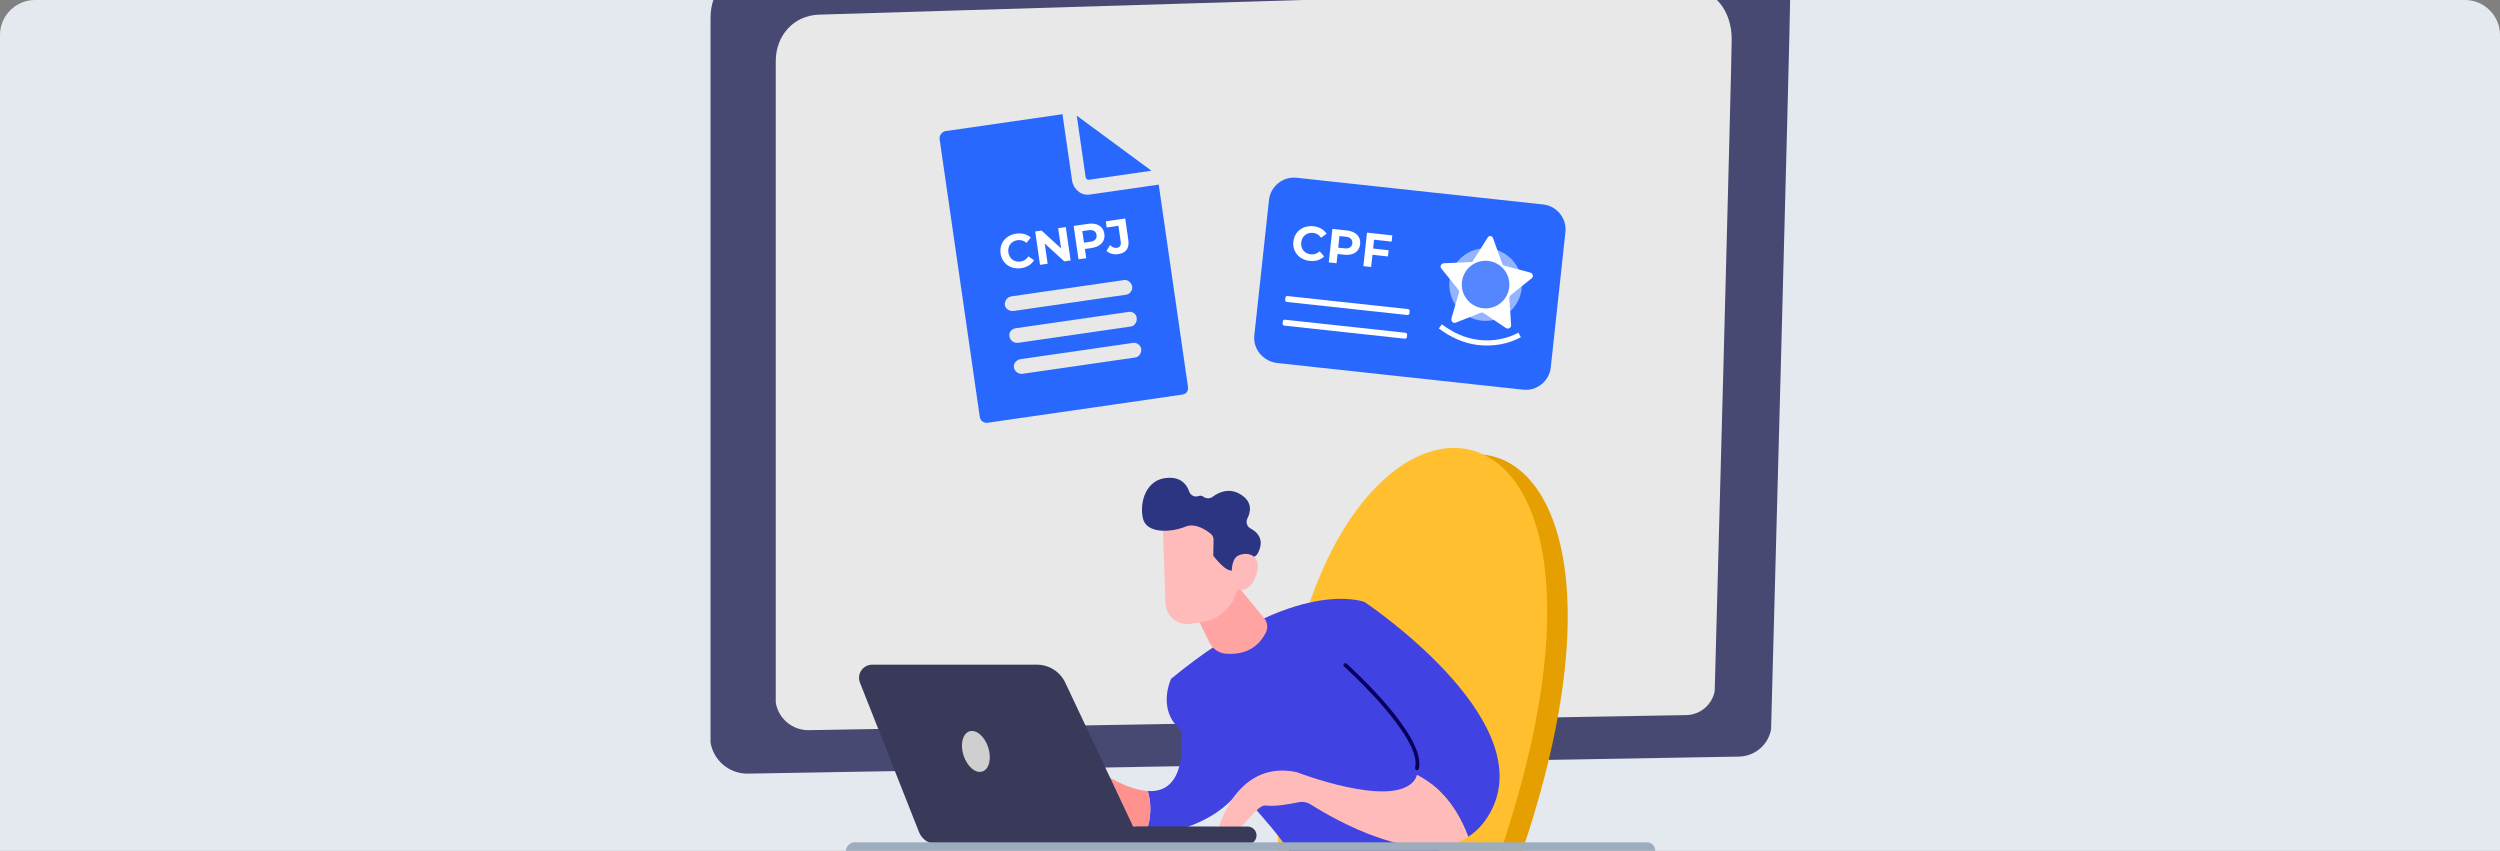
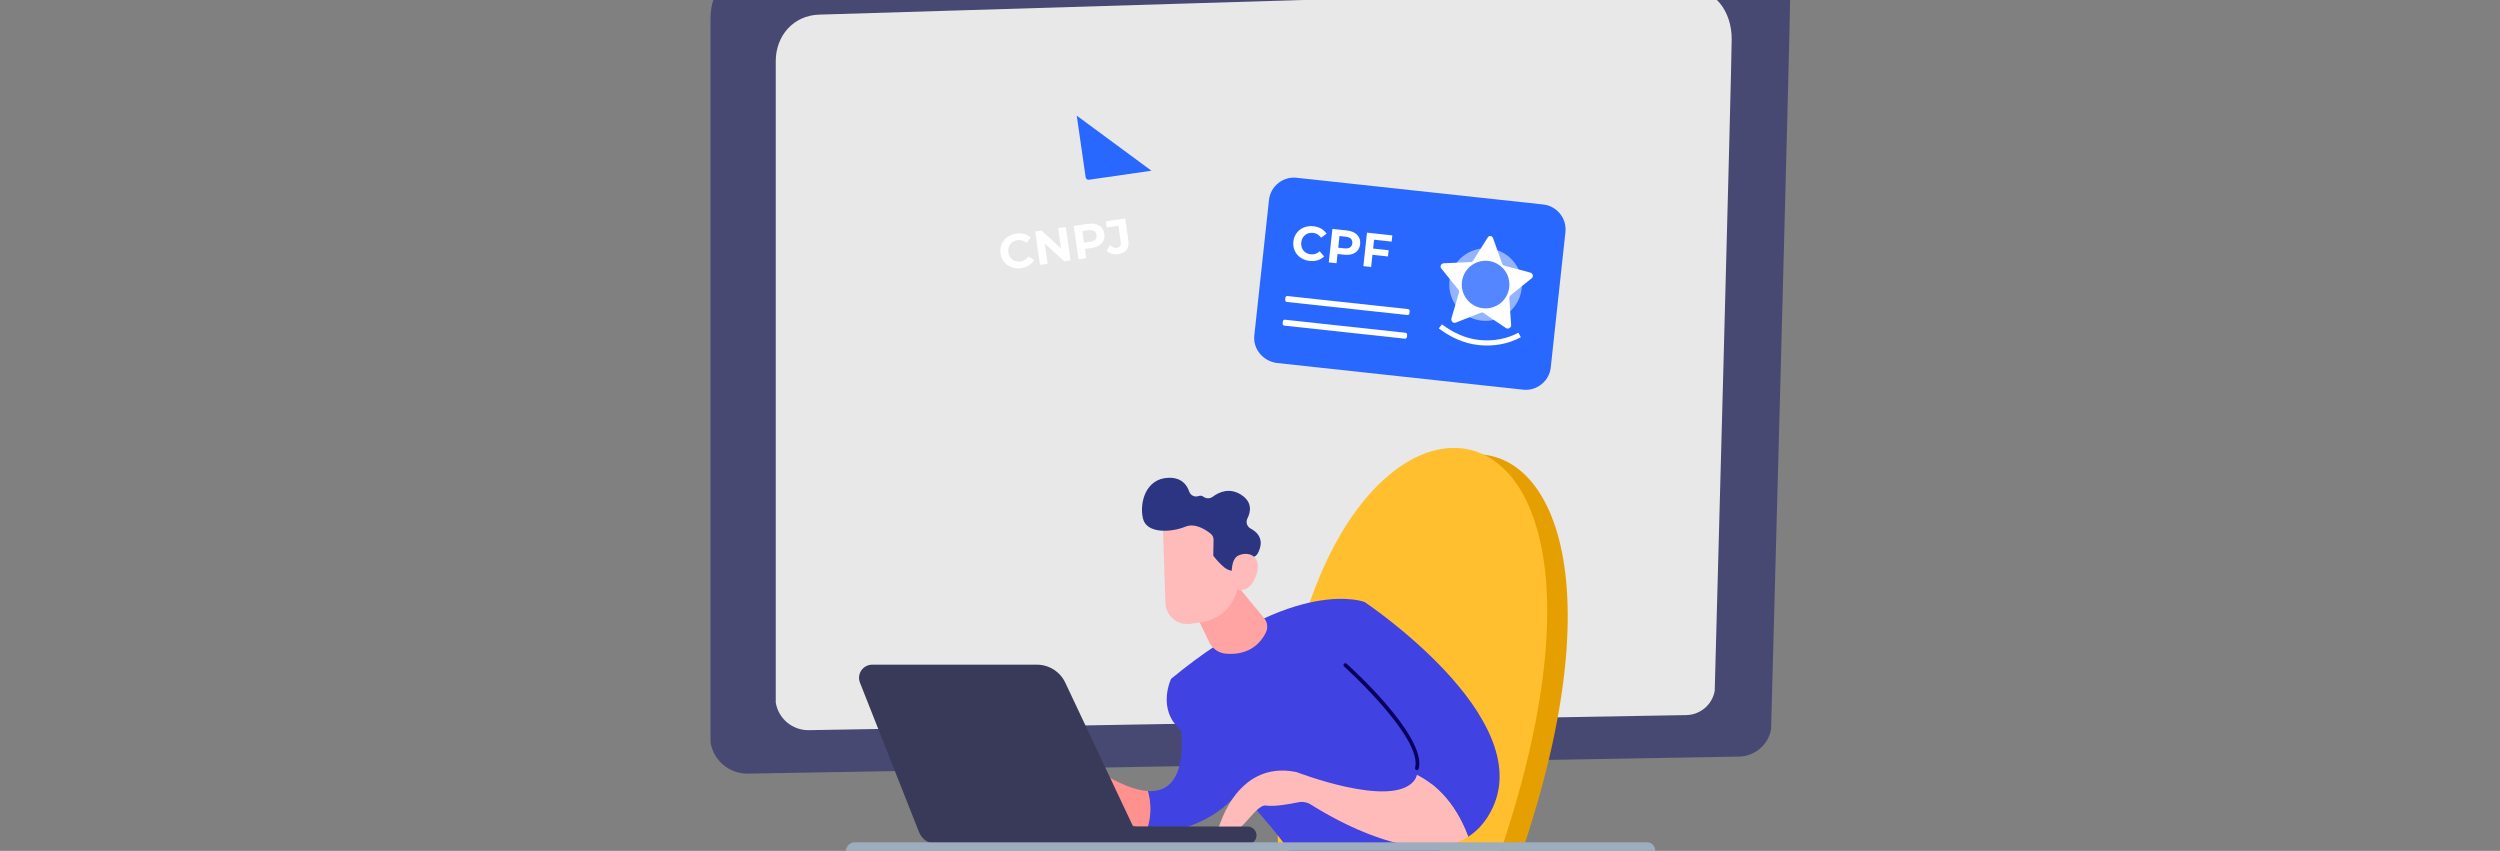
<svg xmlns="http://www.w3.org/2000/svg" width="570" height="194" viewBox="0 0 570 194" fill="none">
  <rect x="0" y="0" width="570" height="194" fill="#808080" stroke="none" />
  <g clip-path="url(#clip0)">
-     <path d="M0 8C0 3.582 3.582 0 8 0H562C566.418 0 570 3.582 570 8V194H0V8Z" fill="#E4E9F0" />
    <path d="M396.471 172.505C398.221 172.475 399.907 171.842 401.244 170.711C402.58 169.58 403.485 168.022 403.804 166.301C403.804 166.301 408.177 5.323 408.177 -1.61C408.178 -8.543 404.027 -14.827 396.471 -14.642L173.278 -7.883C166.451 -7.716 162 -2.331 162 4.072V169.269C162.323 171.249 163.338 173.051 164.863 174.354C166.389 175.658 168.327 176.379 170.333 176.389L396.471 172.505Z" fill="#484972" />
    <path d="M384.462 163.041C386.012 163.015 387.504 162.453 388.688 161.452C389.871 160.451 390.672 159.072 390.954 157.548C390.954 157.548 394.826 15.025 394.826 8.887C394.826 2.749 391.152 -2.815 384.462 -2.651L186.857 3.333C180.812 3.481 176.872 8.249 176.872 13.917V160.176C177.158 161.929 178.056 163.524 179.407 164.678C180.757 165.832 182.473 166.47 184.25 166.479L384.462 163.041Z" fill="#E8E8E8" />
    <path d="M338.859 215.643C401.13 67.662 285.767 67.534 300.135 207.573L338.859 215.643Z" fill="#E69F00" />
    <path d="M334.571 214.225C396.844 63.421 278.141 67.455 292.514 210.167L334.571 214.225Z" fill="#FFBF2E" />
    <path d="M327.617 193.606C327.617 193.606 333.936 210.503 327.617 215.645C321.297 220.787 306.223 226.568 302.855 236.802C299.488 247.036 293.773 266.927 286.122 273.972C286.122 273.972 280.749 273.45 278.739 271.309C278.739 271.309 283.095 241.615 285.968 233.997C288.455 227.398 292.121 217.874 299.145 212.551C301.156 211.028 300.806 208.613 299.873 206.27L298.175 202.001L327.617 193.606Z" fill="#1C1A32" />
    <path d="M261.71 180.365C272.307 181.005 269.005 164.077 268.814 163.403L284.895 174.76C284.895 174.76 284.045 183.812 270.674 188.561C267.291 189.762 264.199 189.815 261.466 189.222C262.461 186.366 262.547 183.272 261.71 180.365Z" fill="url(#paint0_linear)" />
    <path d="M241.223 175.268C245.171 172.521 249.644 175.268 249.644 175.268C254.923 178.721 258.829 180.19 261.71 180.363C262.548 183.272 262.463 186.369 261.465 189.228C255.551 187.956 251.32 183.676 249.481 181.48C249.164 181.097 248.711 180.853 248.217 180.799C247.723 180.745 247.228 180.886 246.836 181.191C246.014 181.84 245.216 182.734 245.361 183.664C245.646 185.51 243.505 186.096 243.344 185.427C243.183 184.758 244.076 180.791 244.076 180.791C244.076 180.791 239.794 185.096 238.125 186.752C236.457 188.407 234.352 186.752 234.352 186.752C234.352 186.752 237.274 178.014 241.223 175.268Z" fill="url(#paint1_linear)" />
    <path d="M311.116 137.258C311.116 137.258 295.701 131.088 267.014 154.77C267.014 154.77 264.618 159.729 267.234 164.145C269.85 168.56 294.754 190.071 298.176 202.001C298.176 202.001 313.016 206.822 328.362 195.389C328.362 195.388 327.004 162.183 311.116 137.258Z" fill="#4042E2" />
    <path d="M280.642 131.751L288.231 140.95C288.602 141.396 288.837 141.939 288.908 142.515C288.978 143.091 288.882 143.675 288.629 144.197C287.577 146.346 285.077 149.474 279.535 149.046C278.723 148.982 277.943 148.706 277.271 148.247C276.599 147.787 276.059 147.16 275.705 146.426L270.4 135.458L280.642 131.751Z" fill="#FFA3A3" />
    <path d="M323.05 176.657C324.84 169.369 306.714 153.121 306.714 153.121L311.122 137.259C311.122 137.259 350.255 163.314 340.282 184.267C338.85 187.271 336.953 189.375 334.751 190.782C331.599 182.299 326.577 178.408 323.05 176.657Z" fill="url(#paint2_linear)" />
    <path d="M323.064 175.596C323.16 175.596 323.254 175.563 323.329 175.503C323.404 175.443 323.457 175.359 323.479 175.265C325.309 167.814 307.76 151.979 307.013 151.309C306.927 151.238 306.818 151.202 306.707 151.21C306.596 151.218 306.493 151.269 306.418 151.352C306.344 151.435 306.305 151.543 306.309 151.654C306.313 151.765 306.361 151.87 306.441 151.947C306.618 152.111 324.359 168.109 322.647 175.066C322.62 175.176 322.638 175.293 322.697 175.39C322.756 175.487 322.851 175.557 322.961 175.584C322.995 175.592 323.029 175.596 323.064 175.596Z" fill="#09005D" />
    <path d="M295.6 176.03C295.6 176.03 317.088 184.374 322.336 178.097C322.683 177.679 322.929 177.186 323.053 176.657C326.58 178.408 331.602 182.299 334.754 190.782C323.449 198.005 304.13 186.764 298.906 183.451C298.049 182.905 297.013 182.715 296.019 182.921C294.004 183.338 290.523 183.953 288.647 183.663C285.899 183.24 281.956 192.928 277.505 189.944C277.505 189.94 281.316 173.101 295.6 176.03Z" fill="#FEBBBA" />
    <path d="M284.587 192.487C284.552 192.487 284.518 192.487 284.483 192.487L239.393 192.438C239.124 192.444 238.857 192.397 238.606 192.298C238.356 192.2 238.128 192.052 237.935 191.864C237.743 191.676 237.59 191.451 237.486 191.203C237.381 190.955 237.327 190.689 237.327 190.42C237.327 190.151 237.381 189.884 237.486 189.636C237.59 189.388 237.743 189.164 237.935 188.976C238.128 188.788 238.356 188.64 238.606 188.542C238.857 188.443 239.124 188.395 239.393 188.402L284.483 188.45C285.008 188.454 285.51 188.662 285.883 189.029C286.257 189.397 286.473 189.895 286.486 190.419C286.499 190.943 286.308 191.452 285.952 191.837C285.597 192.223 285.106 192.455 284.583 192.484L284.587 192.487Z" fill="#393A5A" />
    <path d="M198.859 151.545H236.41C237.768 151.545 239.097 151.931 240.243 152.657C241.389 153.384 242.305 154.422 242.883 155.649L260.243 192.46H213.577C212.704 192.459 211.852 192.197 211.13 191.705C210.409 191.214 209.852 190.517 209.532 189.705L196.07 155.646C195.89 155.191 195.824 154.699 195.878 154.213C195.932 153.727 196.104 153.262 196.379 152.857C196.654 152.453 197.024 152.122 197.456 151.893C197.888 151.664 198.37 151.545 198.859 151.545Z" fill="#393A5A" />
-     <path d="M225.315 170.418C226.129 172.947 225.527 175.407 223.974 175.903C222.42 176.398 220.497 174.76 219.684 172.232C218.87 169.704 219.471 167.248 221.026 166.748C222.581 166.247 224.501 167.89 225.315 170.418Z" fill="#CFCFCF" />
    <path d="M377.384 194.437C377.435 194.151 377.428 193.857 377.363 193.573C377.299 193.289 377.178 193.021 377.008 192.784C376.852 192.563 376.645 192.381 376.406 192.255C376.166 192.128 375.9 192.06 375.629 192.056H194.846C194.144 192.056 193.49 192.457 193.113 193.119C192.926 193.453 192.817 193.824 192.794 194.206C192.771 194.587 192.834 194.969 192.978 195.323L194.937 200.071C195.386 201.159 196.358 201.853 197.428 201.853H374.388C375.38 201.853 376.238 201.063 376.427 199.969L377.384 194.437Z" fill="#9EADBD" />
    <path d="M265.122 118.543C265.058 118.754 265.479 130.339 265.725 137.511C265.75 138.21 265.923 138.897 266.232 139.524C266.541 140.152 266.98 140.707 267.519 141.153C268.059 141.599 268.686 141.926 269.361 142.112C270.036 142.297 270.742 142.338 271.434 142.232L274.117 141.825C276.499 141.466 278.662 140.23 280.18 138.359C281.698 136.489 282.463 134.118 282.324 131.713L281.571 118.786C281.571 118.786 266.656 113.469 265.122 118.543Z" fill="#FEBBBA" />
    <path d="M284.41 118.204C285.16 116.727 285.609 114.493 282.983 112.805C280.357 111.118 277.959 112.17 276.536 113.237C276.23 113.473 275.856 113.603 275.47 113.608C275.084 113.613 274.707 113.493 274.395 113.266C274.239 113.144 274.054 113.064 273.858 113.035C273.662 113.007 273.462 113.03 273.278 113.102C273.07 113.177 272.85 113.21 272.629 113.198C272.409 113.187 272.193 113.133 271.993 113.037C271.794 112.942 271.616 112.808 271.469 112.643C271.322 112.479 271.209 112.286 271.137 112.078C270.616 110.547 269.385 108.866 266.499 108.934C261.196 109.034 259.744 114.672 260.597 118.233C261.45 121.793 267.194 121.358 270.231 120.092C272.461 119.157 274.909 120.773 276.05 121.697C276.255 121.862 276.419 122.071 276.53 122.308C276.641 122.545 276.697 122.805 276.693 123.067L276.625 126.7C277.369 127.691 278.224 128.593 279.172 129.39C279.764 129.872 280.497 130.149 281.26 130.178C281.834 128.205 284.425 127.324 285.649 127.039C285.88 126.982 286.098 126.879 286.288 126.735C286.477 126.59 286.635 126.408 286.751 126.2C287.465 124.933 288.403 122.239 285.113 120.491C284.722 120.276 284.43 119.917 284.299 119.49C284.168 119.063 284.208 118.602 284.41 118.204Z" fill="#2B3582" />
    <path d="M281.131 134.079C281.131 134.079 279.911 127.806 282.312 126.678C284.714 125.551 287.836 126.8 286.469 131.003C284.771 136.227 281.131 134.079 281.131 134.079Z" fill="#FEBBBA" />
-     <path fill-rule="evenodd" clip-rule="evenodd" d="M215.569 29.894L242.245 26.037L244.429 41.14C244.571 42.121 245.105 43.045 245.778 43.548C246.48 44.248 247.518 44.498 248.499 44.356L264.19 42.087L270.856 88.182C270.997 89.162 270.494 89.836 269.513 89.978L225.184 96.388C224.4 96.501 223.53 96.026 223.388 95.046L214.227 31.69C214.113 30.906 214.785 30.008 215.569 29.894ZM233.181 85.219C232.2 85.361 231.302 84.69 231.161 83.709C231.047 82.924 231.718 82.026 232.699 81.885L258.394 78.169C259.179 78.056 260.077 78.727 260.19 79.511C260.332 80.492 259.661 81.39 258.876 81.504L233.181 85.219ZM232.16 78.158C231.179 78.3 230.281 77.628 230.139 76.648C229.998 75.667 230.697 74.965 231.678 74.823L257.373 71.108C258.158 70.994 259.027 71.469 259.169 72.45C259.311 73.431 258.64 74.329 257.855 74.442L232.16 78.158ZM231.111 70.9C230.13 71.042 229.232 70.371 229.118 69.587C228.977 68.606 229.648 67.708 230.628 67.566C231.609 67.424 256.324 63.85 256.324 63.85C257.108 63.737 258.006 64.408 258.148 65.389C258.261 66.173 257.59 67.071 256.806 67.185C256.021 67.298 231.111 70.9 231.111 70.9Z" fill="#2968FF" />
    <path d="M245.497 26.368L262.531 38.923L248.294 40.982C248.116 41.007 247.936 40.962 247.792 40.854C247.648 40.747 247.553 40.587 247.527 40.409L245.497 26.368Z" fill="#2968FF" />
    <path d="M232.814 61.142C234.139 60.95 235.167 60.313 235.757 59.329L234.476 58.45C234.052 59.121 233.455 59.518 232.695 59.628C231.271 59.834 230.116 58.98 229.909 57.546C229.701 56.112 230.567 54.966 231.991 54.76C232.751 54.65 233.436 54.862 234.032 55.375L235.011 54.168C234.168 53.403 233.002 53.083 231.687 53.273C229.318 53.616 227.795 55.511 228.127 57.804C228.458 60.096 230.456 61.483 232.814 61.142ZM241.261 52.022L241.929 56.64L237.48 52.569L236.024 52.779L237.124 60.385L238.862 60.134L238.194 55.516L242.654 59.586L244.099 59.377L242.999 51.771L241.261 52.022ZM248.091 51.035L244.799 51.511L245.899 59.116L247.659 58.862L247.356 56.765L248.888 56.543C250.919 56.249 252.038 55.012 251.793 53.317C251.546 51.611 250.123 50.741 248.091 51.035ZM248.582 55.123L247.148 55.331L246.766 52.69L248.201 52.483C249.276 52.327 249.89 52.738 250.011 53.574C250.131 54.4 249.658 54.968 248.582 55.123ZM254.927 57.944C256.72 57.685 257.531 56.624 257.26 54.745L256.546 49.812L252.124 50.451L252.328 51.864L255.001 51.477L255.524 55.096C255.645 55.932 255.337 56.409 254.631 56.511C254.088 56.59 253.591 56.373 253.098 55.879L252.289 57.194C252.947 57.831 253.906 58.092 254.927 57.944Z" fill="white" />
    <path d="M285.985 76.472L289.331 45.579C289.668 42.477 292.508 40.191 295.611 40.527L351.866 46.622C354.969 46.958 357.254 49.799 356.918 52.902L353.571 83.794C353.235 86.897 350.394 89.183 347.291 88.847L291.037 82.752C287.948 82.281 285.648 79.575 285.985 76.472Z" fill="#2968FF" />
    <path d="M298.599 59.486C299.931 59.63 301.085 59.27 301.901 58.464L300.88 57.293C300.302 57.838 299.625 58.074 298.861 57.991C297.431 57.836 296.525 56.722 296.681 55.281C296.837 53.84 297.961 52.946 299.391 53.101C300.154 53.184 300.765 53.559 301.214 54.204L302.463 53.28C301.837 52.328 300.787 51.729 299.466 51.586C297.087 51.328 295.141 52.784 294.891 55.087C294.642 57.39 296.231 59.23 298.599 59.486ZM307.096 52.545L303.789 52.187L302.962 59.826L304.73 60.018L304.958 57.911L306.497 58.078C308.538 58.299 309.929 57.379 310.114 55.676C310.299 53.963 309.137 52.766 307.096 52.545ZM306.555 56.627L305.114 56.471L305.401 53.819L306.842 53.975C307.922 54.092 308.415 54.642 308.324 55.483C308.234 56.312 307.635 56.744 306.555 56.627ZM317.296 55.085L317.45 53.667L311.676 53.041L310.849 60.681L312.617 60.872L312.918 58.089L316.454 58.472L316.608 57.054L313.072 56.67L313.291 54.651L317.296 55.085Z" fill="white" />
    <rect x="293.121" y="67.451" width="28.495" height="1.357" rx="0.414" transform="rotate(6.183 293.121 67.451)" fill="white" />
    <path d="M337.823 73.114C342.367 73.606 346.451 70.321 346.943 65.776C347.436 61.231 344.15 57.148 339.606 56.656C335.061 56.163 330.977 59.449 330.485 63.993C329.993 68.538 333.278 72.621 337.823 73.114Z" fill="white" fill-opacity="0.5" />
    <path d="M340.407 54.284L342.506 60.108C342.612 60.392 342.732 60.541 343.002 60.571L348.97 62.173C349.495 62.366 349.692 63.07 349.243 63.431L344.459 67.28C344.309 67.4 344.145 67.655 344.116 67.925L344.537 74.113C344.614 74.667 343.881 75.134 343.37 74.805L338.281 71.388C338.026 71.224 337.891 71.209 337.607 71.315L331.904 73.563C331.335 73.774 330.839 73.311 330.912 72.637L332.649 66.683C332.678 66.413 332.693 66.278 332.452 65.979L328.603 61.195C328.242 60.746 328.585 60.101 329.139 60.024L335.312 59.738C335.582 59.767 335.731 59.647 335.896 59.391L339.193 54.153C339.521 53.642 340.196 53.715 340.407 54.284Z" fill="white" />
    <path d="M338.129 70.281C341.109 70.603 343.786 68.449 344.109 65.469C344.432 62.489 342.278 59.811 339.298 59.488C336.318 59.165 333.64 61.319 333.317 64.3C332.994 67.28 335.148 69.958 338.129 70.281Z" fill="#2968FF" fill-opacity="0.8" />
    <path d="M328.399 74.412C330.922 76.323 333.908 77.739 337.146 78.09C340.518 78.455 343.723 77.847 346.476 76.371" stroke="white" stroke-width="1.174" stroke-miterlimit="10" />
    <rect x="292.538" y="72.847" width="28.495" height="1.357" rx="0.414" transform="rotate(6.183 292.538 72.847)" fill="white" />
  </g>
  <defs>
    <linearGradient id="paint0_linear" x1="13671.7" y1="23056.9" x2="3729.33" y2="35008.2" gradientUnits="userSpaceOnUse">
      <stop stop-color="#4042E2" />
      <stop offset="1" stop-color="#4F52FF" />
    </linearGradient>
    <linearGradient id="paint1_linear" x1="-152694" y1="11127.2" x2="-145614" y2="11127.2" gradientUnits="userSpaceOnUse">
      <stop stop-color="#FEBBBA" />
      <stop offset="1" stop-color="#FF928E" />
    </linearGradient>
    <linearGradient id="paint2_linear" x1="-199398" y1="16494" x2="-224358" y2="28430.8" gradientUnits="userSpaceOnUse">
      <stop stop-color="#4042E2" />
      <stop offset="1" stop-color="#4F52FF" />
    </linearGradient>
    <clipPath id="clip0">
      <path d="M0 8C0 3.582 3.582 0 8 0H562C566.418 0 570 3.582 570 8V194H0V8Z" fill="white" />
    </clipPath>
  </defs>
</svg>